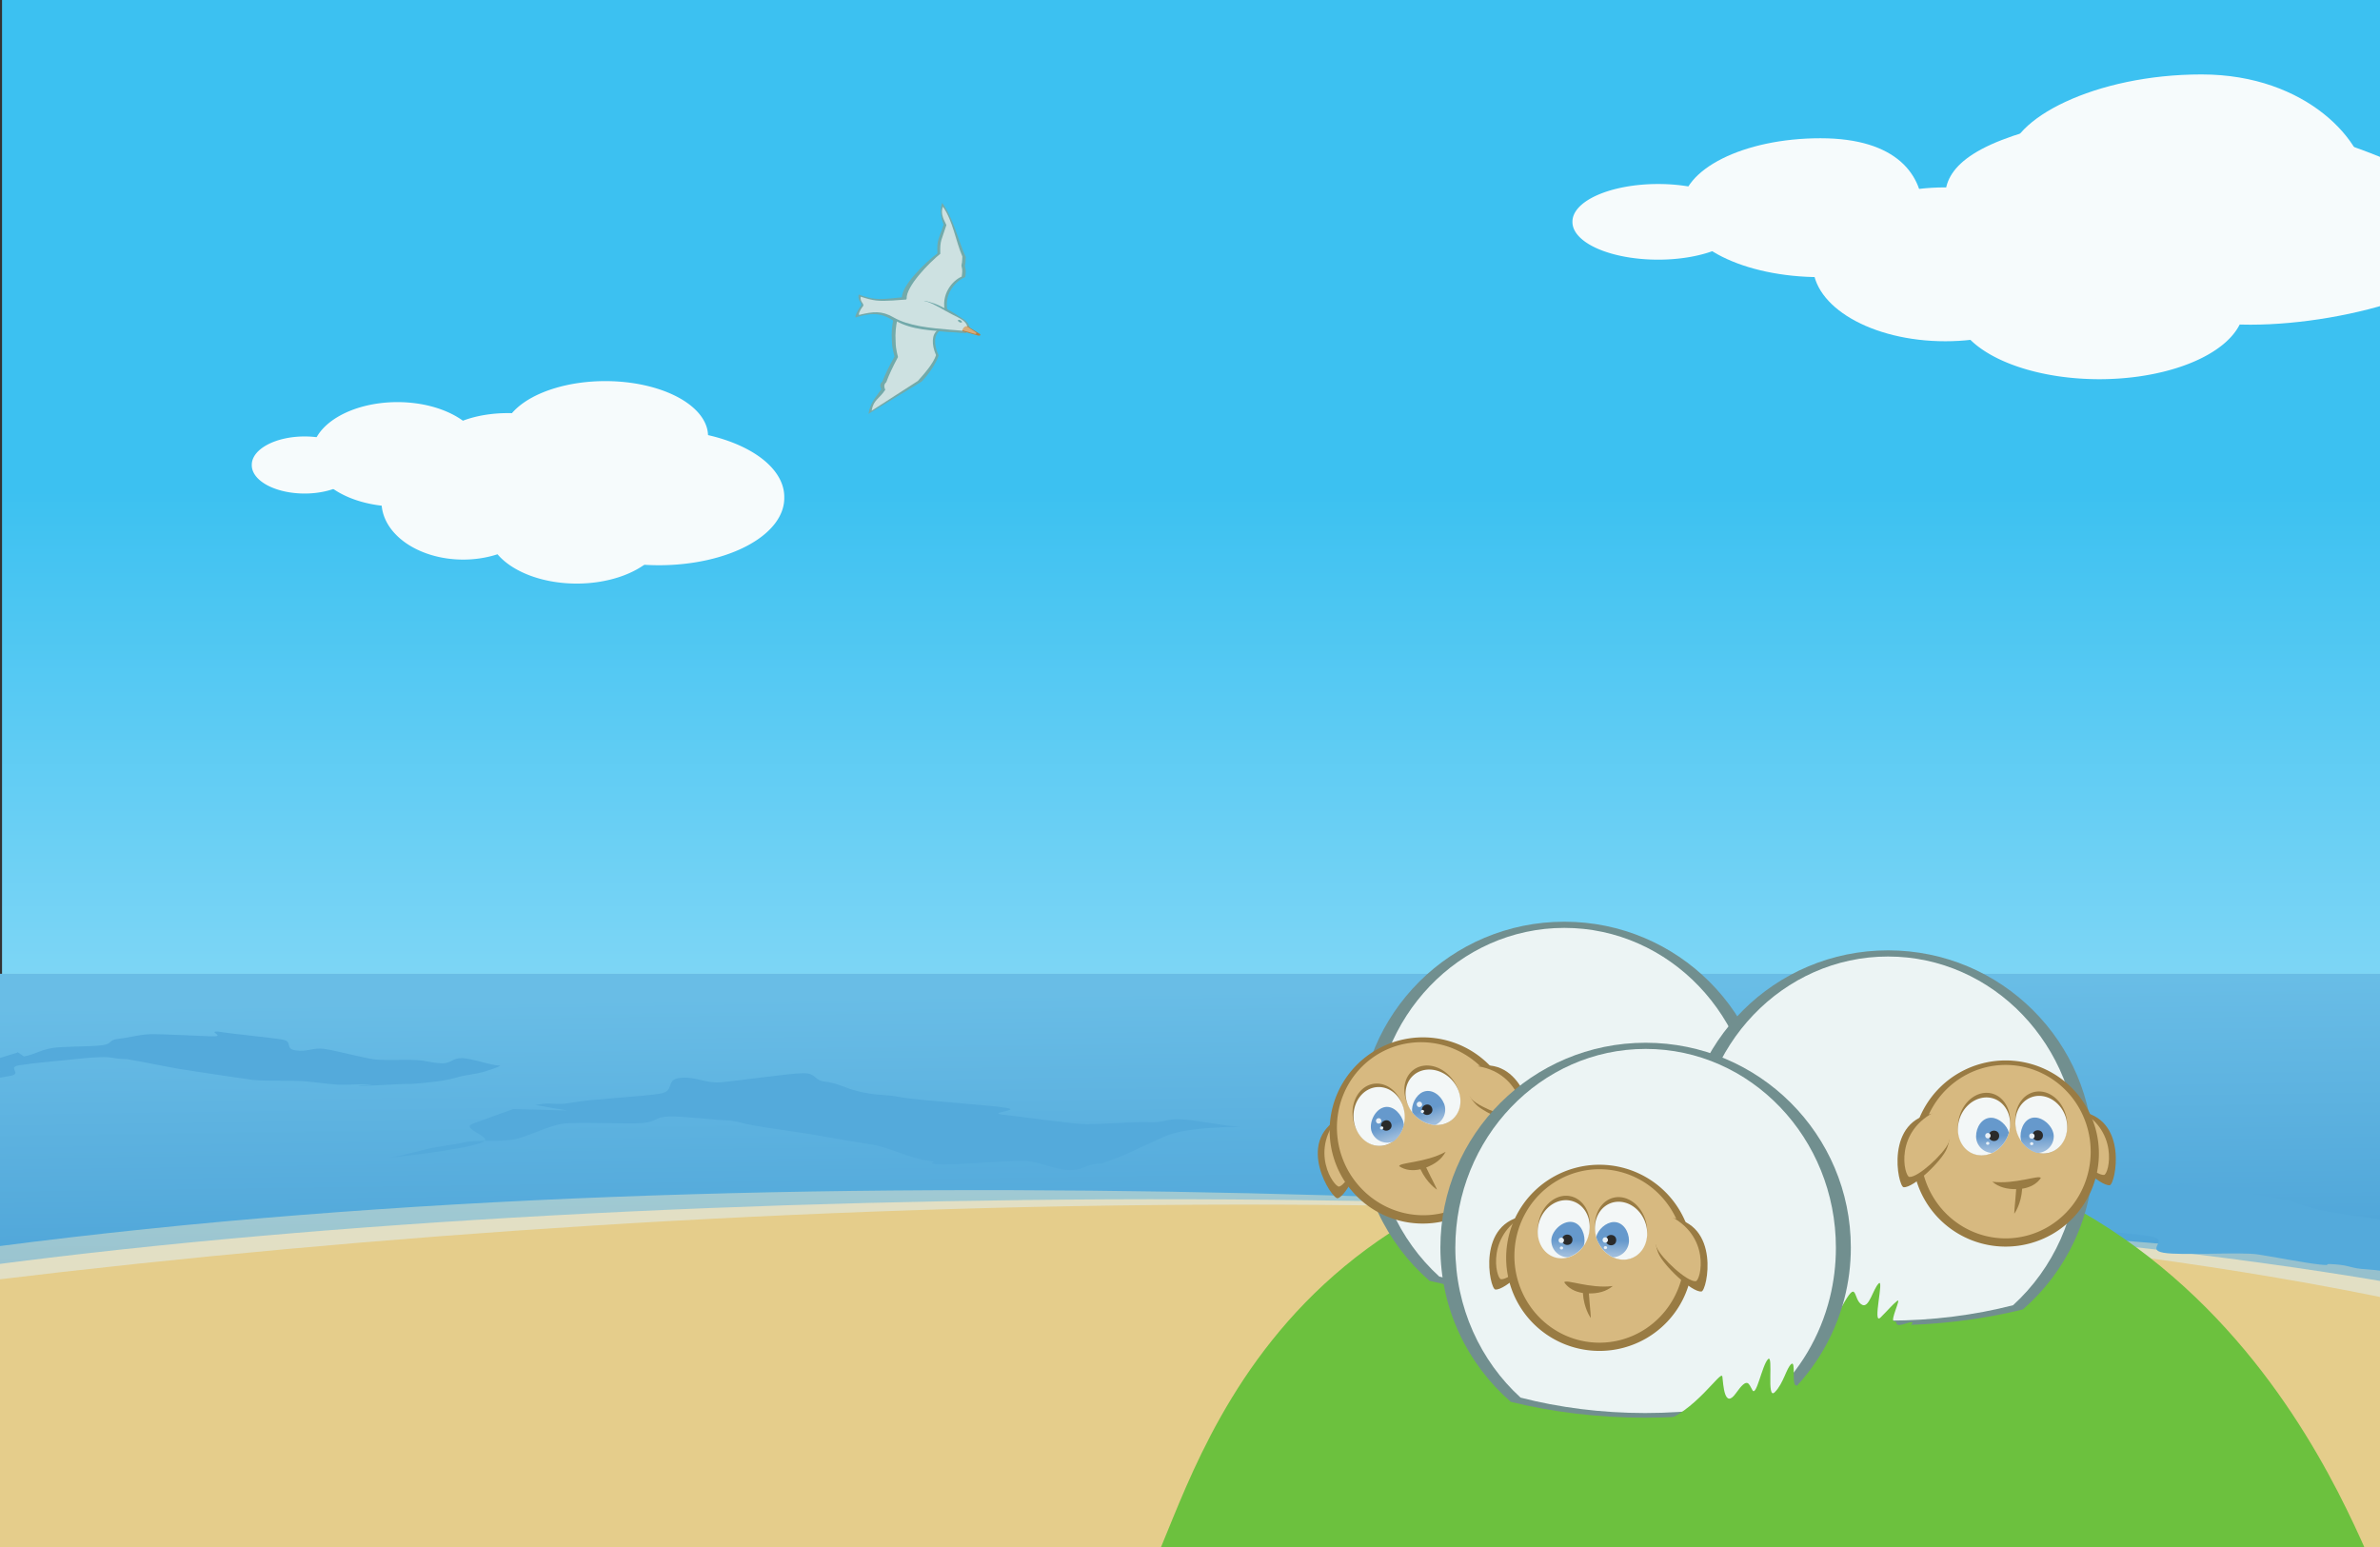
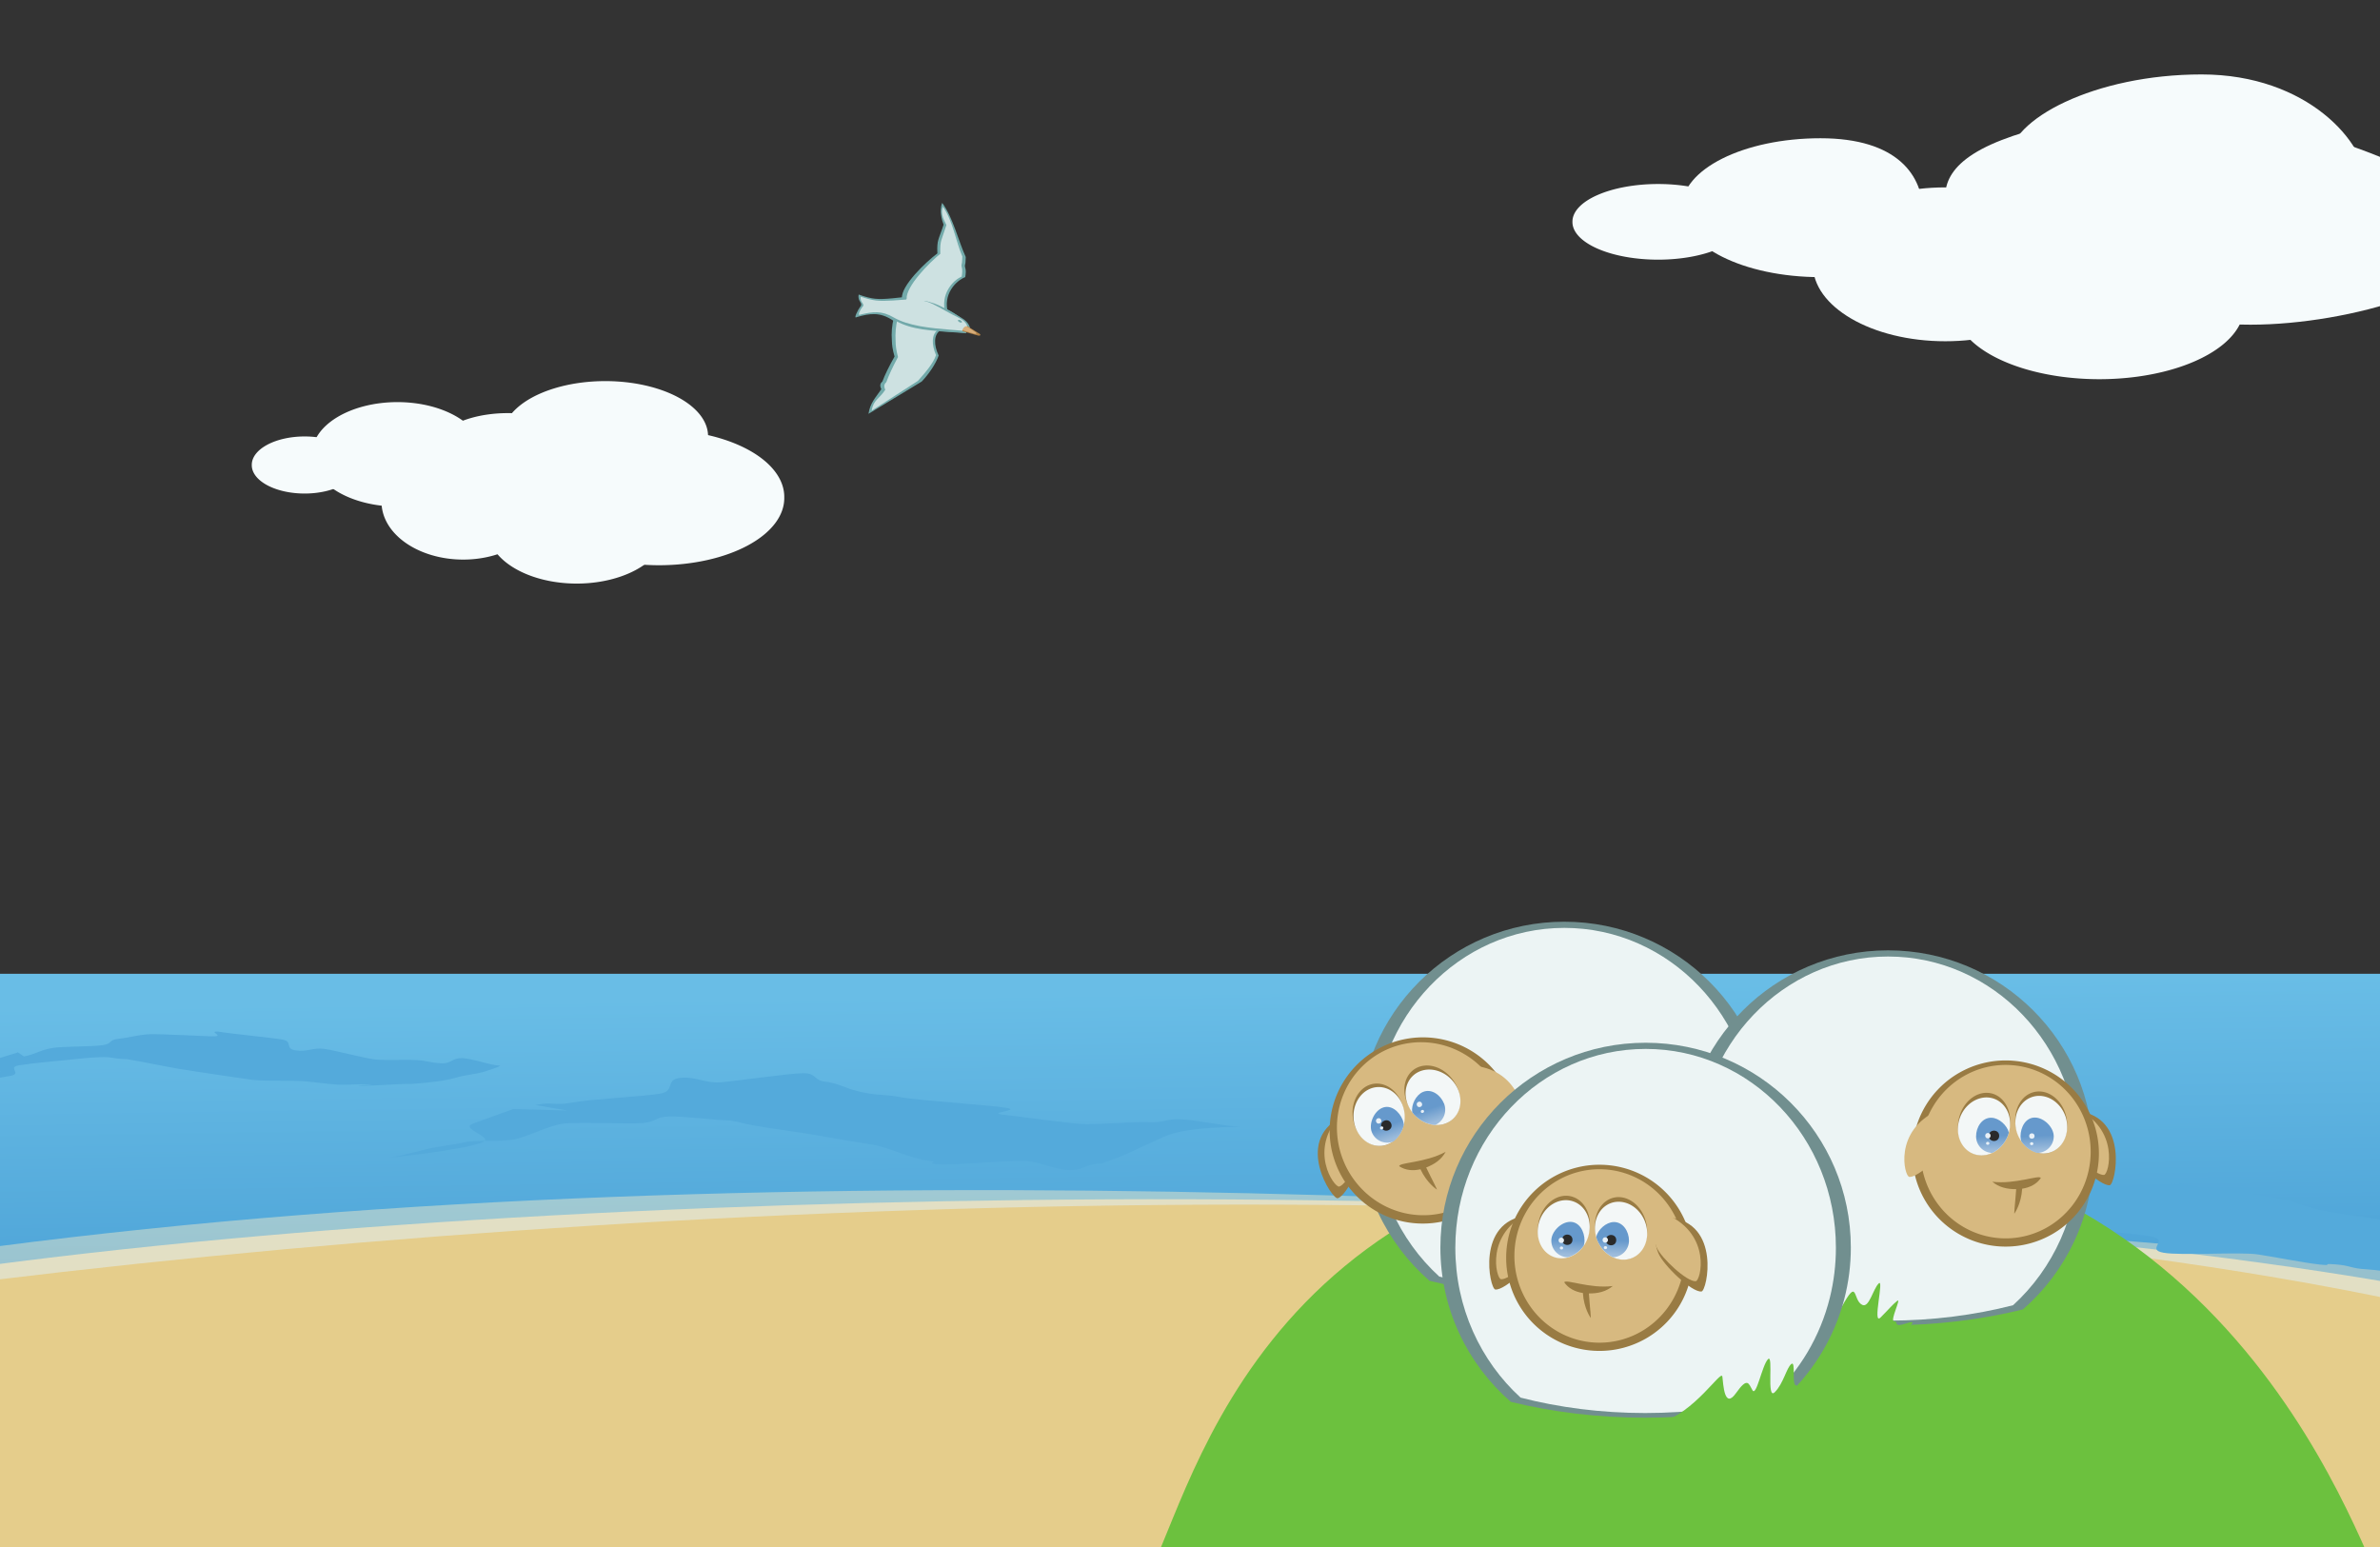
<svg xmlns="http://www.w3.org/2000/svg" xmlns:ns1="http://sodipodi.sourceforge.net/DTD/sodipodi-0.dtd" xmlns:ns2="http://www.inkscape.org/namespaces/inkscape" xmlns:xlink="http://www.w3.org/1999/xlink" width="800" height="520" id="svg2" ns1:version="0.32" ns2:version="0.91 r13725" version="1.0" ns1:docname="background.svg" ns2:export-filename="/home/bruno/Projets/gcompris/gcompris-ressources/herve_chanal/fondssphinx2.png" ns2:export-xdpi="89.417534" ns2:export-ydpi="89.417534">
  <rect width="100%" height="100%" fill="#333333" stroke="none" />
  <ns1:namedview id="base" pagecolor="#ffffff" bordercolor="#666666" borderopacity="1.0" ns2:pageopacity="0.0" ns2:pageshadow="2" ns2:zoom="0.99590567" ns2:cx="311.90373" ns2:cy="413.15371" ns2:document-units="px" ns2:current-layer="layer1" showguides="true" ns2:guide-bbox="true" ns2:window-width="1880" ns2:window-height="1060" ns2:window-x="-2" ns2:window-y="-3" width="800px" height="520px" borderlayer="true" ns2:guide-points="true" guidetolerance="50" showgrid="true" ns2:window-maximized="1" ns2:snap-global="false">
    <ns1:guide orientation="vertical" position="801.281" id="guide3969" />
    <ns1:guide orientation="vertical" position="-0.71" id="guide3971" />
    <ns1:guide orientation="horizontal" position="-1.42" id="guide3973" />
    <ns1:guide orientation="horizontal" position="520.085" id="guide3975" />
    <ns1:guide orientation="horizontal" position="-1.42" id="guide3977" />
  </ns1:namedview>
  <defs id="defs4">
    <linearGradient ns2:collect="always" id="linearGradient4468">
      <stop style="stop-color:#9dbcdc;stop-opacity:1" offset="0" id="stop4470" />
      <stop style="stop-color:#6699cc;stop-opacity:1" offset="1" id="stop4472" />
    </linearGradient>
    <linearGradient ns2:collect="always" id="linearGradient9363">
      <stop style="stop-color:#3cc1f1;stop-opacity:1" offset="0" id="stop9365" />
      <stop style="stop-color:#85d8f6;stop-opacity:1" offset="1" id="stop9367" />
    </linearGradient>
    <linearGradient ns2:collect="always" id="linearGradient4411">
      <stop style="stop-color:#85d8f6;stop-opacity:1" offset="0" id="stop4413" />
      <stop style="stop-color:#4ba2d6;stop-opacity:1" offset="1" id="stop4415" />
    </linearGradient>
    <linearGradient ns2:collect="always" xlink:href="#linearGradient4411" id="linearGradient4417" x1="330.601" y1="334.897" x2="332.021" y2="437.139" gradientUnits="userSpaceOnUse" />
    <linearGradient ns2:collect="always" xlink:href="#linearGradient9363" id="linearGradient9369" x1="376.64" y1="164.792" x2="376.64" y2="348.686" gradientUnits="userSpaceOnUse" />
    <linearGradient ns2:collect="always" xlink:href="#linearGradient4468" id="linearGradient9650" x1="542.789" y1="418.954" x2="542.885" y2="417.061" gradientUnits="userSpaceOnUse" gradientTransform="matrix(2.552,0,0,2.552,-841.307,-647.362)" />
    <linearGradient ns2:collect="always" xlink:href="#linearGradient4468" id="linearGradient9650-3" x1="542.789" y1="418.954" x2="542.885" y2="417.061" gradientUnits="userSpaceOnUse" gradientTransform="matrix(2.552,0,0,2.552,-856.248,-647.362)" />
    <linearGradient ns2:collect="always" xlink:href="#linearGradient4468" id="linearGradient4720" gradientUnits="userSpaceOnUse" gradientTransform="matrix(-2.552,0,0,2.552,2068.036,-682.422)" x1="542.789" y1="418.954" x2="542.885" y2="417.061" />
    <linearGradient ns2:collect="always" xlink:href="#linearGradient4468" id="linearGradient4718" gradientUnits="userSpaceOnUse" gradientTransform="matrix(-2.552,0,0,2.552,2053.094,-682.422)" x1="542.789" y1="418.954" x2="542.885" y2="417.061" />
    <linearGradient ns2:collect="always" xlink:href="#linearGradient4468" id="linearGradient4720-5" gradientUnits="userSpaceOnUse" gradientTransform="matrix(2.373,-0.939,0.939,2.373,-1211.536,-102.342)" x1="542.789" y1="418.954" x2="542.885" y2="417.061" />
    <linearGradient ns2:collect="always" xlink:href="#linearGradient4468" id="linearGradient4718-6" gradientUnits="userSpaceOnUse" gradientTransform="matrix(2.373,-0.939,0.939,2.373,-1197.642,-107.839)" x1="542.789" y1="418.954" x2="542.885" y2="417.061" />
  </defs>
  <g ns2:label="Calque 1" ns2:groupmode="layer" id="layer1">
    <path style="fill:#e5cd8b;fill-opacity:1;fill-rule:evenodd;stroke:none;stroke-width:4;stroke-miterlimit:4;stroke-dasharray:none;stroke-opacity:1" d="m -1.359,360.001 804.12,0 0,79.015 -804.12,-4.245 z" id="rect1350-6-7" ns2:connector-curvature="0" ns1:nodetypes="ccccc" />
-     <rect style="fill:url(#linearGradient9369);fill-opacity:1;fill-rule:nonzero;stroke:none" id="rect10443" width="803.383" height="343.461" x="0.686" y="-0.548" />
    <rect style="opacity:0.509;fill:#e1f1fb;fill-opacity:1;fill-rule:evenodd;stroke:none;stroke-width:4;stroke-miterlimit:4;stroke-dasharray:none;stroke-opacity:1" id="rect1350-2" width="804.12" height="111.675" x="-1.359" y="327.34" ns2:export-filename="/home/bruno/Projets/gcompris/gcompris/boards/images/scenery_background.png" ns2:export-xdpi="84.799667" ns2:export-ydpi="84.799667" />
    <path style="fill:#4ba2d6;fill-opacity:1;fill-rule:evenodd;stroke:none;stroke-width:4;stroke-miterlimit:4;stroke-dasharray:none;stroke-opacity:1" d="m -1.359,327.34 804.12,0 0,97.675 c -216.209,-20.997 -537.742,-40.815 -804.12,-6 z" id="rect1350-6" ns2:connector-curvature="0" ns1:nodetypes="ccccc" />
    <path style="opacity:0.509;fill:url(#linearGradient4417);fill-opacity:1;fill-rule:evenodd;stroke:none;stroke-width:4;stroke-miterlimit:4;stroke-dasharray:none;stroke-opacity:1" d="m -1.359,327.34 804.12,0 0,103.675 c -221.889,-37.73 -585.071,-34.668 -804.12,-6 z" id="rect1350" ns2:connector-curvature="0" ns1:nodetypes="ccccc" />
    <path d="m -2.829,523.653 c -2.946,-6.122 0,-65.25 0,-93.305 C 251.784,399.456 587.715,391.01 807.671,437.549 l -1.42,86.104 c 0,0 -507.89,0.935 -600.289,0.664 -92.389,-0.271 -208.79,-0.664 -208.79,-0.664 z" id="path3648-4" ns2:connector-curvature="0" style="fill:#e5cd8b;fill-opacity:1;fill-rule:evenodd;stroke:none;stroke-width:3.5;stroke-linejoin:round;stroke-miterlimit:4;stroke-dasharray:none;stroke-opacity:1" ns1:nodetypes="ccccsc" />
    <path d="m 648.183,409.864 c 6.043,-1.237 12.261,-3.013 18.562,-4.193 6.194,-1.16 -4.599,-0.929 1.609,-1.953 5.314,-0.877 26.478,-1.846 31.75,-2.483 5.321,-0.643 -6.633,-1.375 -1.293,-1.745 5.315,-0.369 29.08,-1.528 34.476,-1.598 5.292,-0.069 -7.392,-0.486 -1.964,-0.24 5.996,1.27 29.121,4.084 35.12,5.297 5.985,1.21 8.92,3.009 14.974,4.112 5.986,1.09 12.939,1.986 19.055,2.924 5.995,0.919 3.711,2.16 9.891,2.885 5.386,0.547 6.006,0.557 11.447,0.945 5.41,0.386 14.931,-2.171 20.374,-1.901 5.427,0.269 20.588,0.982 26.026,1.175 5.44,0.193 6.78,3.135 12.209,3.29 0,0 -11.174,-1.127 -18.881,1.539 -4.502,1.558 -14.832,3.828 -19.334,5.386 -7.707,2.666 -16.188,5.611 -16.188,5.611 -5.46,-0.228 3.55,1.363 -1.888,1.115 -5.458,-0.249 -23.327,-3.075 -28.763,-3.383 -5.453,-0.309 -5.017,-1.248 -10.447,-1.656 -5.441,-0.408 0.19,0.601 -5.227,0.055 -6.27,-0.731 -14.562,-2.456 -20.663,-3.381 -6.2,-0.941 -25.672,0.478 -31.78,-0.579 -6.141,-1.063 2.106,-4.335 -4.026,-5.431 -6.102,-1.091 -11.124,-1.138 -17.301,-2.178 -5.209,-0.075 -23.276,-1.858 -28.391,-1.701 -5.192,0.159 -11.314,0.514 -16.429,0.916 -5.157,0.405 -2.608,0.859 -7.708,1.515 -5.105,0.657 -18.477,4.511 -23.545,5.423 -4.542,0.82 -11.764,1.328 -16.292,2.26 -4.502,0.927 -8.412,-0.356 -12.987,0.433 -4.515,0.779 -10.734,3.331 -15.404,3.738 0,0 13.552,-1.411 21.777,-4.299 4.805,-1.687 3.113,-4.567 7.918,-6.254 8.225,-2.888 15.37,-6.737 15.37,-6.737 0,0 12.711,2.359 12.711,2.359" id="path26738-3" ns2:connector-curvature="0" style="fill:#54aadb;fill-opacity:1;stroke-opacity:0" />
    <path ns1:nodetypes="cscsc" style="fill:#6cc13e;fill-opacity:1;fill-rule:evenodd;stroke:none;stroke-width:2;stroke-linejoin:round" ns2:connector-curvature="0" id="path3648" d="m 384.468,531.668 c 15.225,-21.479 32.66,-144.74 201.25,-150.56 168.59,-5.82 209.535,148.667 215.562,152.312 -14.173,1.752 -123.642,0.58 -215.232,0 -91.58,-0.58 -178.175,0 -201.58,-1.752 z" />
    <path d="m 525.825,309.82 c -38.075,0 -68.981,30.838 -68.981,68.836 0,20.696 9.164,39.25 23.661,51.871 13.977,3.435 29.22,5.333 45.175,5.333 16.112,0 31.501,-1.944 45.595,-5.443 10.267,-8.989 17.845,-20.958 21.356,-34.552 1.423,-5.502 2.176,-11.265 2.176,-17.209 0,-37.998 -30.906,-68.836 -68.981,-68.836 z" id="path3620-6-5" ns2:connector-curvature="0" style="fill:#718f8f;fill-opacity:1;stroke:none;stroke-width:2;stroke-linecap:round;stroke-linejoin:round" />
    <path d="m 525.825,311.897 c -35.304,0 -63.961,29.944 -63.961,66.842 0,20.097 8.497,38.113 21.939,50.369 12.96,3.335 27.093,5.178 41.887,5.178 14.939,0 29.208,-1.888 42.276,-5.286 9.52,-8.728 16.546,-20.351 19.802,-33.551 1.32,-5.342 2.018,-10.939 2.018,-16.71 0,-36.898 -28.657,-66.842 -63.961,-66.842 z" id="path3620-0-1-6" ns2:connector-curvature="0" style="fill:#ecf4f4;fill-opacity:1;stroke:none;stroke-width:2;stroke-linecap:round;stroke-linejoin:round" />
    <path d="m 634.64,319.442 c 38.075,0 68.981,30.838 68.981,68.836 0,20.696 -9.164,39.25 -23.661,51.871 -13.977,3.435 -29.22,5.333 -45.175,5.333 -16.112,0 -31.501,-1.944 -45.595,-5.443 -10.267,-8.989 -17.845,-20.958 -21.356,-34.552 -1.423,-5.502 -2.176,-11.265 -2.176,-17.209 0,-37.998 30.906,-68.836 68.981,-68.836 z" id="path3620-6" ns2:connector-curvature="0" style="fill:#718f8f;fill-opacity:1;stroke:none;stroke-width:2;stroke-linecap:round;stroke-linejoin:round" />
    <path d="m 450.474,375.697 c -15.428,8.145 -2.661,27.59 -0.816,27.071 3.18,-0.894 8.704,-12.984 8.736,-17.386 0.031,-4.387 -1.909,-8.783 -7.92,-9.685 z" id="path3634-3-6-2-9" ns2:connector-curvature="0" style="fill:#997b43;fill-opacity:1;fill-rule:evenodd;stroke:none;stroke-width:2" ns1:nodetypes="cscc" />
    <path d="m 634.64,321.518 c 35.304,0 63.961,29.944 63.961,66.842 0,20.097 -8.497,38.113 -21.939,50.369 -12.96,3.335 -27.093,5.178 -41.887,5.178 -14.939,0 -29.208,-1.888 -42.276,-5.286 -9.52,-8.728 -16.546,-20.351 -19.802,-33.551 -1.32,-5.342 -2.018,-10.939 -2.018,-16.71 0,-36.898 28.657,-66.842 63.961,-66.842 z" id="path3620-0-1" ns2:connector-curvature="0" style="fill:#ecf4f4;fill-opacity:1;stroke:none;stroke-width:2;stroke-linecap:round;stroke-linejoin:round" />
    <path d="m 450.919,374.471 c -11.532,11.873 -2.384,24.839 -0.749,24.374 2.819,-0.802 7.956,-11.587 8.029,-15.385 0.071,-3.785 -1.976,-8.27 -7.279,-8.989 z" id="path3634-0-9-3" ns2:connector-curvature="0" style="fill:#d7b980;fill-opacity:1;fill-rule:evenodd;stroke:none;stroke-width:2" ns1:nodetypes="cscc" />
    <path style="fill:#6cc13e;fill-rule:evenodd;stroke:none;stroke-width:2;stroke-linejoin:round;fill-opacity:1" ns2:connector-curvature="0" id="path3356" d="m 593.308,453.278 c 12.07,-3.59 20.88,-18.27 21.21,-15.66 0.33,2.61 1.3,7.58 4.57,1.63 5.55,-10.11 3.59,-2.28 6.85,-0.65 2.35,1.17 3.59,-5.22 5.55,-7.18 1.96,-1.96 -2.29,14.36 0.65,11.42 2.94,-2.94 3.92,-4.24 5.55,-5.55 1.63,-1.3 -2.61,6.85 -0.98,6.85 1.63,0 -0.65,2.29 4.24,0.66 4.9,-1.63 -1.3,2.28 -1.3,5.22" />
    <path d="m 179.955,371.434 c 5.735,-1.235 6.426,0.353 12.406,-0.825 5.878,-1.158 23.728,-1.984 29.62,-3.006 5.043,-0.875 1.521,-4.639 6.524,-5.275 5.05,-0.642 8.504,1.85 13.572,1.48 5.044,-0.368 22.689,-2.986 27.81,-3.056 5.022,-0.069 3.256,2.683 8.407,2.928 5.69,1.268 5.979,2.282 11.672,3.493 5.68,1.208 7.137,0.544 12.883,1.646 5.681,1.089 29.458,2.6 35.263,3.536 5.69,0.917 -6.807,1.609 -0.942,2.333 5.111,0.546 20.673,2.712 25.837,3.1 5.134,0.386 18.121,-0.843 23.286,-0.574 5.15,0.268 5.381,-1.174 10.541,-0.982 5.163,0.192 14.925,2.351 20.078,2.506 0,0 -16.58,0.022 -23.894,2.684 -4.273,1.555 -13.26,6.224 -17.532,7.779 -7.314,2.662 -4.857,1.909 -4.857,1.909 -5.181,-0.227 -6.362,2.429 -11.523,2.181 -5.18,-0.249 -9.161,-2.724 -14.32,-3.032 -5.175,-0.309 -24.501,1.488 -29.654,1.081 -5.164,-0.408 1.836,-0.682 -3.306,-1.227 -5.951,-0.73 -12.886,-4.436 -18.676,-5.36 -5.884,-0.939 -12.451,-2.026 -18.247,-3.082 -5.828,-1.062 -15.936,-2.301 -21.755,-3.395 -5.791,-1.089 -1.847,-0.598 -7.709,-1.635 -4.944,-0.075 -15.75,-1.507 -20.604,-1.35 -4.927,0.159 -3.962,1.804 -8.817,2.206 -4.894,0.405 -21.973,-0.436 -26.813,0.219 -4.844,0.656 -11.835,4.427 -16.645,5.338 -4.311,0.818 -12.196,0.003 -16.492,0.934 -4.272,0.925 -5.456,0.892 -9.798,1.681 -4.285,0.778 -11.707,3.124 -16.139,3.53 0,0 24.112,-2.29 31.917,-5.173 4.56,-1.684 -7.719,-4.62 -3.159,-6.305 7.805,-2.883 13.677,-4.912 13.677,-4.912 0,0 18.095,0.466 18.095,0.466" id="path26738" ns2:connector-curvature="0" style="fill:#54aadb;fill-opacity:1;stroke-opacity:0" />
    <path d="m 698.442,373.519 c 17.343,1.898 12.624,24.676 10.718,24.873 -3.286,0.339 -12.87,-8.872 -14.52,-12.953 -1.643,-4.067 -1.456,-8.869 3.801,-11.92 z" id="path3634-3-6-2" ns2:connector-curvature="0" style="fill:#997b43;fill-opacity:1;fill-rule:evenodd;stroke:none;stroke-width:2" ns1:nodetypes="cscc" />
    <path d="m 507.435,368.455 a 31.288,31.351 68.415 0 1 -58.305,23.067 31.288,31.351 68.415 1 1 58.305,-23.067 z" id="path3624-9-3-7" ns2:connector-curvature="0" style="fill:#997b43;fill-opacity:1;stroke:none;stroke-width:2;stroke-linecap:round;stroke-linejoin:round" />
    <path d="m 8.039,355.105 c 3.872,-0.715 5.363,-2.121 9.401,-2.803 3.966,-0.67 13.104,-0.4 17.08,-0.992 3.408,-0.507 1.84,-1.745 5.221,-2.113 3.409,-0.372 6.735,-1.338 10.157,-1.551 3.403,-0.213 18.646,0.726 22.1,0.686 3.388,-0.04 -2.189,-1.739 1.286,-1.597 3.845,0.734 17.752,2 21.599,2.701 3.836,0.699 0.605,3 4.485,3.637 3.834,0.63 5.744,-1.041 9.661,-0.499 3.836,0.53 13.411,3.164 17.365,3.582 3.451,0.316 10.279,-0.042 13.765,0.182 3.466,0.223 4.708,0.912 8.195,1.068 3.476,0.155 3.561,-1.843 7.044,-1.732 3.484,0.111 9.312,2.445 12.789,2.535 0,0 -0.408,0.458 -5.345,1.998 -2.884,0.9 -6.621,1.109 -9.506,2.009 -4.937,1.541 -15.216,2.14 -15.216,2.14 -3.497,-0.131 -13.594,0.747 -17.077,0.604 -3.496,-0.144 6.528,-0.281 3.046,-0.46 -3.493,-0.179 -7.586,0.285 -11.064,0.05 -3.487,-0.236 -6.507,-0.727 -9.979,-1.043 -4.014,-0.422 -14.412,-0.018 -18.317,-0.552 -3.971,-0.543 -14.815,-2.146 -18.727,-2.757 -3.936,-0.615 -1.652,-0.242 -5.582,-0.876 -3.911,-0.631 -13.915,-2.717 -17.873,-3.318 -4.458,-0.058 -4.659,-0.825 -9.014,-0.643 -4.43,0.185 -5.968,0.42 -10.322,0.859 -4.38,0.441 -12.411,1.155 -16.744,1.858 -4.362,0.71 1.333,2.792 -3.039,3.566 -4.307,0.763 -8.813,1.561 -13.314,1.915 0,0 3.981,-1.2 9.25,-2.869 3.078,-0.975 -5.343,-3.206 -2.265,-4.181 5.269,-1.669 8.442,-2.588 8.442,-2.588 0,0 0.41,-0.223 0.41,-0.223" id="path26738-4" ns2:connector-curvature="0" style="fill:#54aadb;fill-opacity:1;stroke-opacity:0" />
    <path d="m 697.578,372.543 c 15.091,6.798 11.355,22.22 9.663,22.389 -2.917,0.291 -11.661,-7.848 -13.125,-11.352 -1.458,-3.493 -1.205,-8.417 3.462,-11.036 z" id="path3634-0-9" ns2:connector-curvature="0" style="fill:#d7b980;fill-opacity:1;fill-rule:evenodd;stroke:none;stroke-width:2" ns1:nodetypes="cscc" />
    <path d="m 642.812,387.739 a 31.351,31.288 0 0 0 62.702,0 31.351,31.288 0 1 0 -62.702,0 z" id="path3624-9-3" ns2:connector-curvature="0" style="fill:#997b43;fill-opacity:1;stroke:none;stroke-width:2;stroke-linecap:round;stroke-linejoin:round" />
    <path d="m 645.579,387.112 a 28.584,29.154 0 0 0 57.168,0 28.584,29.154 0 1 0 -57.168,0 z" id="path3624-1" ns2:connector-curvature="0" style="fill:#d7b980;fill-opacity:1;stroke:none;stroke-width:2;stroke-linecap:round;stroke-linejoin:round" />
    <path d="m 674.937,381.157 a 8.658,10.597 13.842 0 1 -16.088,-6.568 8.658,10.597 13.842 1 1 16.088,6.568 z" id="path3626-2-9" ns2:connector-curvature="0" style="fill:#997b43;fill-opacity:1;stroke:none;stroke-width:2;stroke-linecap:round;stroke-linejoin:round" />
    <path d="m 674.937,381.675 a 8.602,9.899 21.067 0 1 -16.088,-6.096 8.602,9.899 21.067 1 1 16.088,6.096 z" id="path3626-4" ns2:connector-curvature="0" style="fill:#f3f7f7;fill-opacity:1;stroke:none;stroke-width:2;stroke-linecap:round;stroke-linejoin:round" />
    <path d="m 694.318,374.522 a 10.525,8.642 77.412 0 1 -16.351,5.718 10.525,8.642 77.412 1 1 16.351,-5.718 z" id="path3628-6-7" ns2:connector-curvature="0" style="fill:#997b43;fill-opacity:1;stroke:none;stroke-width:2;stroke-linecap:round;stroke-linejoin:round" />
    <path d="m 694.318,375.368 a 9.899,8.603 71.59 0 1 -16.351,5.354 9.899,8.603 71.59 0 1 16.351,-5.354 z" id="path3628-8" ns2:connector-curvature="0" style="fill:#f3f7f7;fill-opacity:1;stroke:none;stroke-width:2;stroke-linecap:round;stroke-linejoin:round" />
    <path style="fill:url(#linearGradient4718);fill-opacity:1;stroke:none;stroke-width:2;stroke-linecap:round;stroke-linejoin:round" d="m 669.402,375.711 c 2.536,0.072 5.27,2.532 5.844,4.999 -0.088,0.326 -0.191,0.648 -0.309,0.965 -1.006,2.628 -2.936,4.76 -5.309,5.863 -3.008,-0.097 -5.398,-2.557 -5.402,-5.561 -0.004,-3.141 2.029,-6.355 5.175,-6.266 z" id="path3630-6-4" ns2:connector-curvature="0" ns1:nodetypes="cccccc" />
    <path d="m 671.999,381.793 c -0.003,2.316 -3.482,2.316 -3.486,0 -0.003,-2.323 3.489,-2.323 3.486,0 z" id="path3630-5" ns2:connector-curvature="0" style="fill:#2a2a2a;fill-opacity:1;stroke:none;stroke-width:2;stroke-linecap:round;stroke-linejoin:round" ns1:nodetypes="sss" />
    <path style="fill:url(#linearGradient4720);fill-opacity:1;stroke:none;stroke-width:2;stroke-linecap:round;stroke-linejoin:round" d="m 684.093,375.648 c 3.024,0.084 6.247,3.31 6.244,6.329 -0.007,3.059 -2.485,5.541 -5.551,5.559 -2.09,-0.563 -3.99,-1.94 -5.348,-3.877 -0.176,-0.543 -0.267,-1.111 -0.27,-1.682 -0.004,-3.141 1.778,-6.418 4.924,-6.329 z" id="path3630-6-5-0" ns2:connector-curvature="0" ns1:nodetypes="cccccc" />
-     <path d="m 650.586,374.188 c -17.343,1.898 -12.624,24.676 -10.718,24.873 3.286,0.339 12.87,-8.872 14.52,-12.953 1.643,-4.067 1.456,-8.869 -3.801,-11.92 z" id="path3634-3-3" ns2:connector-curvature="0" style="fill:#997b43;fill-opacity:1;fill-rule:evenodd;stroke:none;stroke-width:2" ns1:nodetypes="cscc" />
    <path d="m 651.45,373.212 c -15.091,6.798 -11.355,22.22 -9.663,22.389 2.917,0.291 11.661,-7.848 13.125,-11.352 1.458,-3.493 1.205,-8.417 -3.462,-11.036 z" id="path3634-6" ns2:connector-curvature="0" style="fill:#d7b980;fill-opacity:1;fill-rule:evenodd;stroke:none;stroke-width:2" ns1:nodetypes="cscc" />
    <path style="color:#000000;font-style:normal;font-variant:normal;font-weight:normal;font-stretch:normal;font-size:medium;line-height:normal;font-family:sans-serif;text-indent:0;text-align:start;text-decoration:none;text-decoration-line:none;text-decoration-style:solid;text-decoration-color:#000000;letter-spacing:normal;word-spacing:normal;text-transform:none;direction:ltr;block-progression:tb;writing-mode:lr-tb;baseline-shift:baseline;text-anchor:start;white-space:normal;clip-rule:nonzero;display:inline;overflow:visible;visibility:visible;opacity:1;isolation:auto;mix-blend-mode:normal;color-interpolation:sRGB;color-interpolation-filters:linearRGB;solid-color:#000000;solid-opacity:1;fill:#997b43;fill-opacity:1;fill-rule:nonzero;stroke:none;stroke-width:2;stroke-linecap:round;stroke-linejoin:miter;stroke-miterlimit:4;stroke-dasharray:none;stroke-dashoffset:0;stroke-opacity:1;color-rendering:auto;image-rendering:auto;shape-rendering:auto;text-rendering:auto;enable-background:accumulate" d="m 685.989,395.979 c -1.396,2.036 -3.651,3.191 -6.268,3.584 -0.302,5.082 -2.501,8.176 -2.501,8.176 -0.441,1.302 0.18,-3.385 0.489,-8.025 -3.093,0.023 -5.778,-0.608 -8.026,-2.494 7.658,0.979 15.907,-2.462 16.305,-1.24 z" id="path3636-1" ns2:connector-curvature="0" ns1:nodetypes="cccccc" />
-     <path d="m 686.709,381.667 c -0.003,2.316 -3.482,2.316 -3.486,0 -0.003,-2.323 3.489,-2.323 3.486,0 z" id="path3630-1-0" ns2:connector-curvature="0" style="fill:#2a2a2a;fill-opacity:1;stroke:none;stroke-width:2;stroke-linecap:round;stroke-linejoin:round" ns1:nodetypes="sss" />
    <circle style="color:#000000;display:inline;overflow:visible;visibility:visible;opacity:1;fill:#e8f0f7;fill-opacity:1;fill-rule:nonzero;stroke:none;stroke-width:1;stroke-linecap:round;stroke-linejoin:round;stroke-miterlimit:4;stroke-dasharray:none;stroke-dashoffset:0;stroke-opacity:1;marker:none;enable-background:accumulate" id="path4418-63" cx="-682.982" cy="381.862" r="0.91" transform="scale(-1,1)" />
    <ellipse style="color:#000000;display:inline;overflow:visible;visibility:visible;opacity:1;fill:#e8f0f7;fill-opacity:1;fill-rule:nonzero;stroke:none;stroke-width:1;stroke-linecap:round;stroke-linejoin:round;stroke-miterlimit:4;stroke-dasharray:none;stroke-dashoffset:0;stroke-opacity:1;marker:none;enable-background:accumulate" id="path4418-6-2" cx="-682.92" cy="384.435" rx="0.565" ry="0.502" transform="scale(-1,1)" />
    <circle style="color:#000000;display:inline;overflow:visible;visibility:visible;opacity:1;fill:#e8f0f7;fill-opacity:1;fill-rule:nonzero;stroke:none;stroke-width:1;stroke-linecap:round;stroke-linejoin:round;stroke-miterlimit:4;stroke-dasharray:none;stroke-dashoffset:0;stroke-opacity:1;marker:none;enable-background:accumulate" id="path4418-2-0" cx="-668.203" cy="381.744" r="0.91" transform="scale(-1,1)" />
    <ellipse style="color:#000000;display:inline;overflow:visible;visibility:visible;opacity:1;fill:#e8f0f7;fill-opacity:1;fill-rule:nonzero;stroke:none;stroke-width:1;stroke-linecap:round;stroke-linejoin:round;stroke-miterlimit:4;stroke-dasharray:none;stroke-dashoffset:0;stroke-opacity:1;marker:none;enable-background:accumulate" id="path4418-6-9-6" cx="-668.14" cy="384.317" rx="0.565" ry="0.502" transform="scale(-1,1)" />
    <path d="m 504.631,368.889 a 29.154,28.584 68.415 1 1 -53.159,21.031 29.154,28.584 68.415 0 1 53.159,-21.031 z" id="path3624-1-4" ns2:connector-curvature="0" style="fill:#d7b980;fill-opacity:1;stroke:none;stroke-width:2;stroke-linecap:round;stroke-linejoin:round" />
    <path d="m 475.14,374.153 a 10.597,8.658 54.573 1 0 12.544,-12.026 10.597,8.658 54.573 0 0 -12.544,12.026 z" id="path3626-2-9-5" ns2:connector-curvature="0" style="fill:#997b43;fill-opacity:1;stroke:none;stroke-width:2;stroke-linecap:round;stroke-linejoin:round" />
    <path d="m 475.331,374.634 a 9.899,8.602 47.348 0 0 12.717,-11.587 9.899,8.602 47.348 1 0 -12.717,11.587 z" id="path3626-4-2" ns2:connector-curvature="0" style="fill:#f3f7f7;fill-opacity:1;stroke:none;stroke-width:2;stroke-linecap:round;stroke-linejoin:round" />
    <path d="m 454.678,375.112 a 10.525,8.642 81.003 0 0 17.308,-0.698 10.525,8.642 81.003 1 0 -17.308,0.698 z" id="path3628-6-7-5" ns2:connector-curvature="0" style="fill:#997b43;fill-opacity:1;stroke:none;stroke-width:2;stroke-linecap:round;stroke-linejoin:round" />
    <path d="m 454.99,375.899 a 9.899,8.603 86.825 0 0 17.174,-1.037 9.899,8.603 86.825 1 0 -17.174,1.037 z" id="path3628-8-4" ns2:connector-curvature="0" style="fill:#f3f7f7;fill-opacity:1;stroke:none;stroke-width:2;stroke-linecap:round;stroke-linejoin:round" />
    <path style="fill:url(#linearGradient4718-6);fill-opacity:1;stroke:none;stroke-width:2;stroke-linecap:round;stroke-linejoin:round" d="m 478.284,367.052 c -2.332,1 -3.969,4.293 -3.595,6.798 0.202,0.27 0.416,0.532 0.642,0.784 1.902,2.073 4.481,3.346 7.093,3.499 2.761,-1.197 4.079,-4.363 2.978,-7.158 -1.152,-2.922 -4.225,-5.163 -7.118,-3.923 z" id="path3630-6-4-7" ns2:connector-curvature="0" ns1:nodetypes="cccccc" />
    <path style="fill:url(#linearGradient4720-5);fill-opacity:1;stroke:none;stroke-width:2;stroke-linecap:round;stroke-linejoin:round" d="m 464.6,372.398 c -2.781,1.191 -4.591,5.376 -3.477,8.182 1.132,2.842 4.349,4.238 7.206,3.127 1.737,-1.292 2.997,-3.272 3.546,-5.572 -0.037,-0.57 -0.161,-1.131 -0.368,-1.663 -1.152,-2.922 -4.014,-5.313 -6.907,-4.074 z" id="path3630-6-5-0-4" ns2:connector-curvature="0" ns1:nodetypes="cccccc" />
-     <path d="m 495.221,358.713 c 16.825,-4.616 20.817,18.301 19.117,19.185 -2.931,1.524 -15.231,-3.515 -18.266,-6.703 -3.024,-3.178 -4.617,-7.712 -0.85,-12.482 z" id="path3634-3-3-3" ns2:connector-curvature="0" style="fill:#997b43;fill-opacity:1;fill-rule:evenodd;stroke:none;stroke-width:2" ns1:nodetypes="cscc" />
    <path d="m 494.058,358.124 c 16.533,0.77 18.733,16.484 17.222,17.264 -2.605,1.344 -13.73,-3.007 -16.381,-5.728 -2.641,-2.712 -4.216,-7.383 -0.841,-11.536 z" id="path3634-6-0" ns2:connector-curvature="0" style="fill:#d7b980;fill-opacity:1;fill-rule:evenodd;stroke:none;stroke-width:2" ns1:nodetypes="cscc" />
    <path style="color:#000000;font-style:normal;font-variant:normal;font-weight:normal;font-stretch:normal;font-size:medium;line-height:normal;font-family:sans-serif;text-indent:0;text-align:start;text-decoration:none;text-decoration-line:none;text-decoration-style:solid;text-decoration-color:#000000;letter-spacing:normal;word-spacing:normal;text-transform:none;direction:ltr;block-progression:tb;writing-mode:lr-tb;baseline-shift:baseline;text-anchor:start;white-space:normal;clip-rule:nonzero;display:inline;overflow:visible;visibility:visible;opacity:1;isolation:auto;mix-blend-mode:normal;color-interpolation:sRGB;color-interpolation-filters:linearRGB;solid-color:#000000;solid-opacity:1;fill:#997b43;fill-opacity:1;fill-rule:nonzero;stroke:none;stroke-width:2;stroke-linecap:round;stroke-linejoin:miter;stroke-miterlimit:4;stroke-dasharray:none;stroke-dashoffset:0;stroke-opacity:1;color-rendering:auto;image-rendering:auto;shape-rendering:auto;text-rendering:auto;enable-background:accumulate" d="m 470.317,392.001 c 2.047,1.38 4.569,1.623 7.147,1.027 2.15,4.614 5.333,6.682 5.333,6.682 0.889,1.048 -1.413,-3.081 -3.407,-7.283 2.885,-1.116 5.15,-2.691 6.546,-5.272 -6.76,3.728 -15.697,3.562 -15.618,4.846 z" id="path3636-1-7" ns2:connector-curvature="0" ns1:nodetypes="cccccc" />
    <g id="g4596">
      <path style="fill:#718f8f;stroke:none;stroke-width:2;stroke-linecap:round;stroke-linejoin:round;fill-opacity:1" ns2:connector-curvature="0" id="path3620" d="m 553.148,350.501 c -38.075,0 -68.981,30.838 -68.981,68.836 0,20.696 9.164,39.25 23.661,51.871 13.977,3.435 29.22,5.333 45.175,5.333 16.112,0 31.501,-1.944 45.595,-5.443 10.267,-8.989 17.845,-20.958 21.356,-34.552 1.423,-5.502 2.176,-11.265 2.176,-17.209 0,-37.998 -30.906,-68.836 -68.981,-68.836 z" />
      <path style="fill:#ecf4f4;fill-opacity:1;stroke:none;stroke-width:2;stroke-linecap:round;stroke-linejoin:round" ns2:connector-curvature="0" id="path3620-0" d="m 553.148,352.578 c -35.304,0 -63.961,29.944 -63.961,66.842 0,20.097 8.497,38.113 21.939,50.369 12.96,3.335 27.093,5.178 41.887,5.178 14.939,0 29.208,-1.888 42.276,-5.286 9.52,-8.728 16.546,-20.351 19.802,-33.551 1.32,-5.342 2.018,-10.939 2.018,-16.71 0,-36.898 -28.657,-66.842 -63.961,-66.842 z" />
      <path ns1:nodetypes="cscc" style="fill:#997b43;fill-opacity:1;fill-rule:evenodd;stroke:none;stroke-width:2" ns2:connector-curvature="0" id="path3634-3-6" d="m 513.345,408.579 c -17.343,1.898 -12.624,24.676 -10.718,24.873 3.286,0.339 12.87,-8.872 14.52,-12.953 1.643,-4.067 1.456,-8.869 -3.801,-11.92 z" />
      <path ns1:nodetypes="cscc" style="fill:#d7b980;fill-opacity:1;fill-rule:evenodd;stroke:none;stroke-width:2" ns2:connector-curvature="0" id="path3634-0" d="m 514.21,407.603 c -15.091,6.798 -11.355,22.22 -9.663,22.389 2.917,0.291 11.661,-7.848 13.125,-11.352 1.458,-3.493 1.205,-8.417 -3.462,-11.036 z" />
      <path style="fill:#997b43;fill-opacity:1;stroke:none;stroke-width:2;stroke-linecap:round;stroke-linejoin:round" ns2:connector-curvature="0" id="path3624-9" d="m 568.976,422.799 a 31.351,31.288 0 0 1 -62.702,0 31.351,31.288 0 1 1 62.702,0 z" />
      <path style="fill:#d7b980;fill-opacity:1;stroke:none;stroke-width:2;stroke-linecap:round;stroke-linejoin:round" ns2:connector-curvature="0" id="path3624" d="m 566.209,422.172 a 28.584,29.154 0 0 1 -57.168,0 28.584,29.154 0 1 1 57.168,0 z" />
      <path style="fill:#997b43;fill-opacity:1;stroke:none;stroke-width:2;stroke-linecap:round;stroke-linejoin:round" ns2:connector-curvature="0" id="path3626-2" d="m 536.85,416.217 a 10.597,8.658 76.158 0 0 16.088,-6.568 10.597,8.658 76.158 1 0 -16.088,6.568 z" />
      <path style="fill:#f3f7f7;stroke:none;stroke-width:2;stroke-linecap:round;stroke-linejoin:round;fill-opacity:1" ns2:connector-curvature="0" id="path3626" d="m 536.85,416.735 a 9.899,8.602 68.933 0 0 16.088,-6.096 9.899,8.602 68.933 1 0 -16.088,6.096 z" />
      <path style="fill:#997b43;fill-opacity:1;stroke:none;stroke-width:2;stroke-linecap:round;stroke-linejoin:round" ns2:connector-curvature="0" id="path3628-6" d="m 517.469,409.581 a 8.642,10.525 12.588 0 0 16.351,5.718 8.642,10.525 12.588 1 0 -16.351,-5.718 z" />
      <path style="fill:#f3f7f7;stroke:none;stroke-width:2;stroke-linecap:round;stroke-linejoin:round;fill-opacity:1" ns2:connector-curvature="0" id="path3628" d="m 517.47,410.428 a 8.603,9.899 18.41 1 0 16.351,5.354 8.603,9.899 18.41 0 0 -16.351,-5.354 z" />
      <path ns1:nodetypes="cccccc" ns2:connector-curvature="0" id="path3630-6" d="m 542.385,410.771 c -2.536,0.072 -5.27,2.532 -5.844,4.999 0.088,0.326 0.191,0.648 0.309,0.965 1.006,2.628 2.936,4.76 5.309,5.863 3.008,-0.097 5.398,-2.557 5.402,-5.561 0.004,-3.141 -2.029,-6.355 -5.175,-6.266 z" style="fill:url(#linearGradient9650);fill-opacity:1;stroke:none;stroke-width:2;stroke-linecap:round;stroke-linejoin:round" />
      <path ns1:nodetypes="sss" style="fill:#2a2a2a;fill-opacity:1;stroke:none;stroke-width:2;stroke-linecap:round;stroke-linejoin:round" ns2:connector-curvature="0" id="path3630" d="m 539.789,416.853 c 0.003,2.316 3.482,2.316 3.486,0 0.003,-2.323 -3.489,-2.323 -3.486,0 z" />
      <path ns1:nodetypes="cccccc" ns2:connector-curvature="0" id="path3630-6-5" d="m 527.695,410.708 c -3.024,0.084 -6.247,3.31 -6.244,6.329 0.007,3.059 2.485,5.541 5.551,5.559 2.09,-0.563 3.99,-1.94 5.348,-3.877 0.176,-0.543 0.267,-1.111 0.27,-1.682 0.004,-3.141 -1.778,-6.418 -4.924,-6.329 z" style="fill:url(#linearGradient9650-3);fill-opacity:1.0;stroke:none;stroke-width:2;stroke-linecap:round;stroke-linejoin:round" />
      <path ns1:nodetypes="cscc" style="fill:#997b43;fill-opacity:1;fill-rule:evenodd;stroke:none;stroke-width:2" ns2:connector-curvature="0" id="path3634-3" d="m 561.202,409.248 c 17.343,1.898 12.624,24.676 10.718,24.873 -3.286,0.339 -12.87,-8.872 -14.52,-12.953 -1.643,-4.067 -1.456,-8.869 3.801,-11.92 z" />
      <path ns1:nodetypes="cscc" style="fill:#d7b980;fill-opacity:1;fill-rule:evenodd;stroke:none;stroke-width:2" ns2:connector-curvature="0" id="path3634" d="m 560.337,408.272 c 15.091,6.798 11.355,22.22 9.663,22.389 -2.917,0.291 -11.661,-7.848 -13.125,-11.352 -1.458,-3.493 -1.205,-8.417 3.462,-11.036 z" />
      <path ns1:nodetypes="cccccc" ns2:connector-curvature="0" id="path3636" d="m 525.799,431.039 c 1.396,2.036 3.651,3.191 6.268,3.584 0.302,5.082 2.501,8.176 2.501,8.176 0.441,1.302 -0.18,-3.385 -0.489,-8.025 3.093,0.023 5.778,-0.608 8.026,-2.494 -7.658,0.979 -15.907,-2.462 -16.305,-1.24 z" style="color:#000000;font-style:normal;font-variant:normal;font-weight:normal;font-stretch:normal;font-size:medium;line-height:normal;font-family:sans-serif;text-indent:0;text-align:start;text-decoration:none;text-decoration-line:none;text-decoration-style:solid;text-decoration-color:#000000;letter-spacing:normal;word-spacing:normal;text-transform:none;direction:ltr;block-progression:tb;writing-mode:lr-tb;baseline-shift:baseline;text-anchor:start;white-space:normal;clip-rule:nonzero;display:inline;overflow:visible;visibility:visible;opacity:1;isolation:auto;mix-blend-mode:normal;color-interpolation:sRGB;color-interpolation-filters:linearRGB;solid-color:#000000;solid-opacity:1;fill:#997b43;fill-opacity:1;fill-rule:nonzero;stroke:none;stroke-width:2;stroke-linecap:round;stroke-linejoin:miter;stroke-miterlimit:4;stroke-dasharray:none;stroke-dashoffset:0;stroke-opacity:1;color-rendering:auto;image-rendering:auto;shape-rendering:auto;text-rendering:auto;enable-background:accumulate" />
      <path ns1:nodetypes="sss" style="fill:#2a2a2a;fill-opacity:1;stroke:none;stroke-width:2;stroke-linecap:round;stroke-linejoin:round" ns2:connector-curvature="0" id="path3630-1" d="m 525.079,416.727 c 0.003,2.316 3.482,2.316 3.486,0 0.003,-2.323 -3.489,-2.323 -3.486,0 z" />
      <circle r="0.91" cy="416.922" cx="524.805" id="path4418" style="color:#000000;display:inline;overflow:visible;visibility:visible;opacity:1;fill:#e8f0f7;fill-opacity:1;fill-rule:nonzero;stroke:none;stroke-width:1;stroke-linecap:round;stroke-linejoin:round;stroke-miterlimit:4;stroke-dasharray:none;stroke-dashoffset:0;stroke-opacity:1;marker:none;enable-background:accumulate" />
      <ellipse ry="0.502" rx="0.565" cy="419.495" cx="524.868" id="path4418-6" style="color:#000000;display:inline;overflow:visible;visibility:visible;opacity:1;fill:#e8f0f7;fill-opacity:1;fill-rule:nonzero;stroke:none;stroke-width:1;stroke-linecap:round;stroke-linejoin:round;stroke-miterlimit:4;stroke-dasharray:none;stroke-dashoffset:0;stroke-opacity:1;marker:none;enable-background:accumulate" />
      <circle r="0.91" cy="416.804" cx="539.584" id="path4418-2" style="color:#000000;display:inline;overflow:visible;visibility:visible;opacity:1;fill:#e8f0f7;fill-opacity:1;fill-rule:nonzero;stroke:none;stroke-width:1;stroke-linecap:round;stroke-linejoin:round;stroke-miterlimit:4;stroke-dasharray:none;stroke-dashoffset:0;stroke-opacity:1;marker:none;enable-background:accumulate" />
      <ellipse ry="0.502" rx="0.565" cy="419.377" cx="539.647" id="path4418-6-9" style="color:#000000;display:inline;overflow:visible;visibility:visible;opacity:1;fill:#e8f0f7;fill-opacity:1;fill-rule:nonzero;stroke:none;stroke-width:1;stroke-linecap:round;stroke-linejoin:round;stroke-miterlimit:4;stroke-dasharray:none;stroke-dashoffset:0;stroke-opacity:1;marker:none;enable-background:accumulate" />
    </g>
    <path d="m 464.382,378.957 c 0.855,2.152 4.09,0.872 3.241,-1.282 -0.852,-2.161 -4.099,-0.876 -3.241,1.282 z" id="path3630-1-0-8" ns2:connector-curvature="0" style="fill:#2a2a2a;fill-opacity:1;stroke:none;stroke-width:2;stroke-linecap:round;stroke-linejoin:round" ns1:nodetypes="sss" />
    <circle style="color:#000000;display:inline;overflow:visible;visibility:visible;opacity:1;fill:#e8f0f7;fill-opacity:1;fill-rule:nonzero;stroke:none;stroke-width:1;stroke-linecap:round;stroke-linejoin:round;stroke-miterlimit:4;stroke-dasharray:none;stroke-dashoffset:0;stroke-opacity:1;marker:none;enable-background:accumulate" id="path4418-63-6" cx="292.234" cy="520.765" r="0.91" transform="matrix(0.93,-0.368,0.368,0.93,0,0)" />
    <ellipse style="color:#000000;display:inline;overflow:visible;visibility:visible;opacity:1;fill:#e8f0f7;fill-opacity:1;fill-rule:nonzero;stroke:none;stroke-width:1;stroke-linecap:round;stroke-linejoin:round;stroke-miterlimit:4;stroke-dasharray:none;stroke-dashoffset:0;stroke-opacity:1;marker:none;enable-background:accumulate" id="path4418-6-2-8" cx="292.296" cy="523.338" rx="0.565" ry="0.502" transform="matrix(0.93,-0.368,0.368,0.93,0,0)" />
    <circle style="color:#000000;display:inline;overflow:visible;visibility:visible;opacity:1;fill:#e8f0f7;fill-opacity:1;fill-rule:nonzero;stroke:none;stroke-width:1;stroke-linecap:round;stroke-linejoin:round;stroke-miterlimit:4;stroke-dasharray:none;stroke-dashoffset:0;stroke-opacity:1;marker:none;enable-background:accumulate" id="path4418-2-0-8" cx="307.013" cy="520.647" r="0.91" transform="matrix(0.93,-0.368,0.368,0.93,0,0)" />
    <path style="fill:#6cc13e;fill-rule:evenodd;stroke:none;stroke-width:2;stroke-linejoin:round;fill-opacity:1" ns2:connector-curvature="0" id="path3352" d="m 557.738,478.398 c 12.08,-3.59 20.89,-18.27 21.21,-15.66 0.33,2.61 0.65,11.09 4.57,5.55 3.92,-5.55 4.24,-3.27 5.55,-0.98 1.3,2.28 3.26,-8.49 5.22,-10.44 1.96,-1.96 -0.65,14.03 2.28,11.09 2.94,-2.94 3.92,-8.16 5.55,-9.46 1.63,-1.31 0,7.18 1.63,7.18 1.63,0 -3.26,5.87 1.63,4.24 4.9,-1.63 -1.3,2.28 -1.3,5.22" />
-     <path d="m 478.107,373.662 c 0.855,2.152 4.09,0.872 3.241,-1.282 -0.852,-2.161 -4.099,-0.876 -3.241,1.282 z" id="path3630-5-4" ns2:connector-curvature="0" style="fill:#2a2a2a;fill-opacity:1;stroke:none;stroke-width:2;stroke-linecap:round;stroke-linejoin:round" ns1:nodetypes="sss" />
    <ellipse style="color:#000000;display:inline;overflow:visible;visibility:visible;opacity:1;fill:#e8f0f7;fill-opacity:1;fill-rule:nonzero;stroke:none;stroke-width:1;stroke-linecap:round;stroke-linejoin:round;stroke-miterlimit:4;stroke-dasharray:none;stroke-dashoffset:0;stroke-opacity:1;marker:none;enable-background:accumulate" id="path4418-6-9-6-4" cx="307.076" cy="523.22" rx="0.565" ry="0.502" transform="matrix(0.93,-0.368,0.368,0.93,0,0)" />
    <g id="g12495" transform="matrix(0.461,0,0,0.461,61.512,122.159)">
      <path ns2:connector-curvature="0" id="path3877" style="color:#000000;fill:#f6fbfc;fill-rule:evenodd" d="m 263.877,100.711 a 59.562,42.023 0 1 1 -119.121,0 59.562,42.023 0 1 1 119.121,0 z" />
      <path ns2:connector-curvature="0" id="path3879" style="color:#000000;fill:#f6fbfc;fill-rule:evenodd" d="m 352.14,120.93 a 65.055,39.599 0 0 1 -130.11,0 65.055,39.599 0 1 1 130.11,0 z" />
      <path ns2:connector-curvature="0" id="path3881" style="color:#000000;fill:#f6fbfc;fill-rule:evenodd" d="m 438.411,97.756 a 91.363,48.933 0 1 1 -182.718,0 91.363,48.933 0 1 1 182.718,0 z" />
      <path ns2:connector-curvature="0" id="path3883" style="color:#000000;fill:#f6fbfc;fill-rule:evenodd" d="m 290.266,62.318 a 53.326,26.085 0 0 1 -106.653,0 53.326,26.085 0 1 1 106.653,0 z" />
      <path ns2:connector-curvature="0" id="path3885" style="color:#000000;fill:#f6fbfc;fill-rule:evenodd" d="m 382.841,53.019 a 74.919,40.127 0 0 1 -149.838,0 74.919,40.127 0 1 1 149.838,0 z" />
      <path ns2:connector-curvature="0" id="path3877-1" style="color:#000000;fill:#f6fbfc;fill-rule:evenodd" d="m 127.217,74.064 a 38.534,20.664 0 1 1 -77.066,0 38.534,20.664 0 1 1 77.066,0 z" />
      <path ns2:connector-curvature="0" id="path3877-1-0" style="color:#000000;fill:#f6fbfc;fill-rule:evenodd" d="m 218.643,66.292 a 62.304,37.933 0 1 1 -124.607,0 62.304,37.933 0 1 1 124.607,0 z" />
    </g>
    <path ns2:connector-curvature="0" id="path3877-6" style="color:#000000;display:inline;fill:#f6fbfc;fill-rule:evenodd" d="m 698.401,88.848 c 0.146,14.257 -19.828,25.86 -44.517,25.86 -24.689,0 -44.663,-11.603 -44.517,-25.86 -0.146,-14.257 19.828,-25.86 44.517,-25.86 24.689,0 44.663,11.603 44.517,25.86 z" ns1:nodetypes="cscsc" />
    <path ns2:connector-curvature="0" id="path3879-7" style="color:#000000;display:inline;fill:#f6fbfc;fill-rule:evenodd" d="m 754.27,103.237 a 48.624,24.225 0 0 1 -97.248,0 48.624,24.225 0 1 1 97.248,0 z" />
    <path ns2:connector-curvature="0" id="path3881-5" style="color:#000000;display:inline;fill:#f6fbfc;fill-rule:evenodd" d="m 834.67,78.917 c 0.319,16.643 -44.56,30.22 -78.183,30.22 -33.623,0 -78.502,-13.576 -78.183,-30.22 -0.319,-16.643 26.848,-40.321 60.471,-40.321 33.623,0 96.214,23.678 95.895,40.321 z" ns1:nodetypes="cscsc" />
    <path ns2:connector-curvature="0" id="path3883-3" style="color:#000000;display:inline;fill:#f6fbfc;fill-rule:evenodd" d="m 715.812,47.543 c 3.182,8.219 -10.88,21.324 -31.408,29.272 -20.528,7.948 -25.831,4.506 -29.013,-3.713 -3.182,-8.219 -3.038,-18.102 17.49,-26.05 20.528,-7.948 39.749,-7.728 42.931,0.491 z" ns1:nodetypes="sssss" />
    <path ns2:connector-curvature="0" id="path3885-5" style="color:#000000;display:inline;fill:#f6fbfc;fill-rule:evenodd" d="m 795.38,61.691 c 0,13.558 -28.97,24.548 -64.706,24.548 -35.736,0 -55.368,-19.072 -55.368,-32.63 0,-13.558 28.97,-28.589 64.706,-28.589 35.736,0 55.368,23.113 55.368,36.67 z" ns1:nodetypes="sssss" />
    <path ns2:connector-curvature="0" id="path3877-1-6" style="color:#000000;display:inline;fill:#f6fbfc;fill-rule:evenodd" d="m 586.156,74.566 a 28.801,12.642 0 1 1 -57.601,0 28.801,12.642 0 1 1 57.601,0 z" />
    <path ns2:connector-curvature="0" id="path3877-1-0-2" style="color:#000000;display:inline;fill:#f6fbfc;fill-rule:evenodd" d="m 646.369,71.832 c 0.153,12.87 -8.619,21.323 -34.445,21.323 -25.826,0 -46.72,-10.473 -46.567,-23.343 -0.153,-12.87 20.741,-23.343 46.567,-23.343 25.826,0 34.598,12.494 34.445,25.364 z" ns1:nodetypes="cscsc" />
  </g>
  <g ns2:groupmode="layer" id="layer2" ns2:label="Calque 2" style="opacity:1">
    <path ns1:nodetypes="cccccccccccccccccccc" ns2:connector-curvature="0" style="fill:#72aaaa;fill-opacity:1;fill-rule:evenodd" d="m 318.729,105.338 c -1.976,-6.338 2.621,-11.031 5.719,-12.181 0.171,-1.109 0.349,-2.209 -0.063,-3.419 -0.159,-0.473 0.109,-0.947 0.141,-1.398 0.051,-0.677 0.075,-1.324 0.097,-1.956 -2.383,-5.068 -4.27,-13.276 -7.914,-18.18 -1.1,2.574 -0.033,6.122 0.471,7.302 -1.664,5.168 -2.301,4.969 -2.093,9.66 -3.864,2.89 -12.199,10.833 -11.912,15.011 l -2.773,6.761 c -0.594,2.468 -0.815,4.992 -0.612,7.588 0.014,0.762 0.08,1.492 0.184,2.195 0.166,1.087 0.423,2.115 0.72,3.12 -1.855,3.279 -3.232,6.098 -4.118,8.448 -0.746,0.568 -0.92,1.384 -0.33,2.531 -2.115,3.083 -3.734,4.608 -4.323,8.281 l 17.898,-10.852 c 2.388,-2.505 4.728,-5.928 5.694,-8.739 -1.698,-3.61 -1.657,-7.015 0.509,-8.422 z" id="path11291" />
    <path ns1:nodetypes="cssscccsscc" style="opacity:1;fill:#72a9aa;fill-opacity:1;fill-rule:evenodd" ns2:connector-curvature="0" id="path11293-7" d="m 325.995,110.08 c -0.584,-2.159 -2.389,-3.031 -5.265,-4.639 -3.002,-1.678 -5.974,-3.995 -8.814,-4.971 -3.997,-1.374 -7.915,-0.569 -12.008,-0.192 -5.001,0.46 -6.817,0.309 -11.267,-1.273 -0.534,2.487 1.772,2.757 0.403,4.259 -0.52,0.655 -2.355,4.11 -1.061,3.325 4.389,-1.27 7.801,-1.715 11.919,0.974 5.3,3.461 13.117,3.575 20.156,4.096 l 4.59,0.339 z" />
    <path id="path11291-1" d="m 317.777,105.196 c -1.795,-6.311 2.56,-11.04 5.477,-12.217 0.171,-1.109 0.348,-2.209 -0.028,-3.414 -0.145,-0.471 0.111,-0.947 0.145,-1.398 0.054,-0.677 0.083,-1.323 0.109,-1.954 -2.189,-5.039 -3.142,-11.86 -6.515,-16.724 -1.055,2.581 0.691,4.982 1.154,6.155 -1.609,5.176 -2.204,4.983 -2.052,9.666 -3.651,2.922 -11.543,10.931 -11.312,15.1 l -3.062,6.719 c -0.58,2.471 -0.811,4.993 -0.644,7.583 0.006,0.761 0.061,1.489 0.153,2.191 0.146,1.084 0.377,2.108 0.647,3.109 -1.77,3.292 -3.088,6.12 -3.941,8.474 -0.705,0.574 -0.876,1.39 -0.333,2.53 -2.013,3.099 -3.991,3.349 -4.577,7.022 l 15.517,-9.986 c 2.264,-2.523 5.186,-5.86 6.118,-8.676 -1.559,-3.59 -1.489,-6.99 0.555,-8.415 z" style="opacity:1;fill:#cde1e1;fill-opacity:1;fill-rule:evenodd" ns2:connector-curvature="0" ns1:nodetypes="cccccccccccccccccccc" />
    <path ns1:nodetypes="cssccscc" style="opacity:1;fill:#72a9aa;fill-opacity:1;fill-rule:evenodd" ns2:connector-curvature="0" id="path11293-7-1" d="m 325.995,110.229 c -0.584,-1.831 -4.639,-4.822 -7.515,-6.187 -3.002,-1.424 -3.302,-1.739 -6.142,-2.567 -3.997,-1.166 -6.368,0.821 -10.461,1.14 -4.284,0.247 -10.355,0.12 -0.57,5.337 5.3,2.936 11.71,3.174 18.75,3.616 l 4.59,0.288 z" />
    <path ns1:nodetypes="cssscccsscc" style="fill:#cde1e1;fill-opacity:1;fill-rule:evenodd" ns2:connector-curvature="0" id="path11293" d="m 325.145,109.637 c -0.596,-1.804 -2.333,-2.562 -5.103,-3.952 -2.891,-1.45 -5.767,-3.429 -8.491,-4.293 -3.834,-1.216 -7.553,-0.62 -11.446,-0.383 -4.757,0.289 -6.491,0.13 -10.76,-1.267 -0.462,2.055 1.739,2.323 0.463,3.545 -0.483,0.535 -1.833,3.083 -0.615,2.455 4.159,-0.973 7.128,-1.404 11.102,0.906 5.115,2.973 12.504,3.626 19.222,4.189 l 4.38,0.367 z" />
    <path style="fill:#72a9aa;fill-opacity:1;fill-rule:evenodd;stroke:none" ns2:connector-curvature="0" id="path11295" d="m 322.878,107.669 c -0.362,-0.199 -0.745,-0.221 -0.854,-0.052 -0.112,0.166 0.091,0.463 0.453,0.659 0.362,0.199 0.742,0.221 0.854,0.054 0.109,-0.169 -0.093,-0.467 -0.453,-0.662 z" />
    <path style="opacity:1;fill:#b08147;fill-opacity:1;fill-rule:evenodd" ns2:connector-curvature="0" id="path11297-7" d="m 325.172,109.639 4.318,2.704 c 0.132,0.398 -0.058,0.589 -0.767,0.439 l -5.275,-1.472 c 0.11,-0.362 0.426,-0.919 0.757,-1.179 0.251,-0.196 0.572,-0.362 0.967,-0.492 z" />
    <path style="fill:#d7ad7a;fill-opacity:1;fill-rule:evenodd" ns2:connector-curvature="0" id="path11297" d="m 324.844,109.59 3.316,2.235 c 0.098,0.334 -0.051,0.497 -0.599,0.378 l -4.069,-1.186 c 0.089,-0.306 0.339,-0.78 0.599,-1.002 0.196,-0.168 0.447,-0.311 0.754,-0.425 z" />
  </g>
</svg>